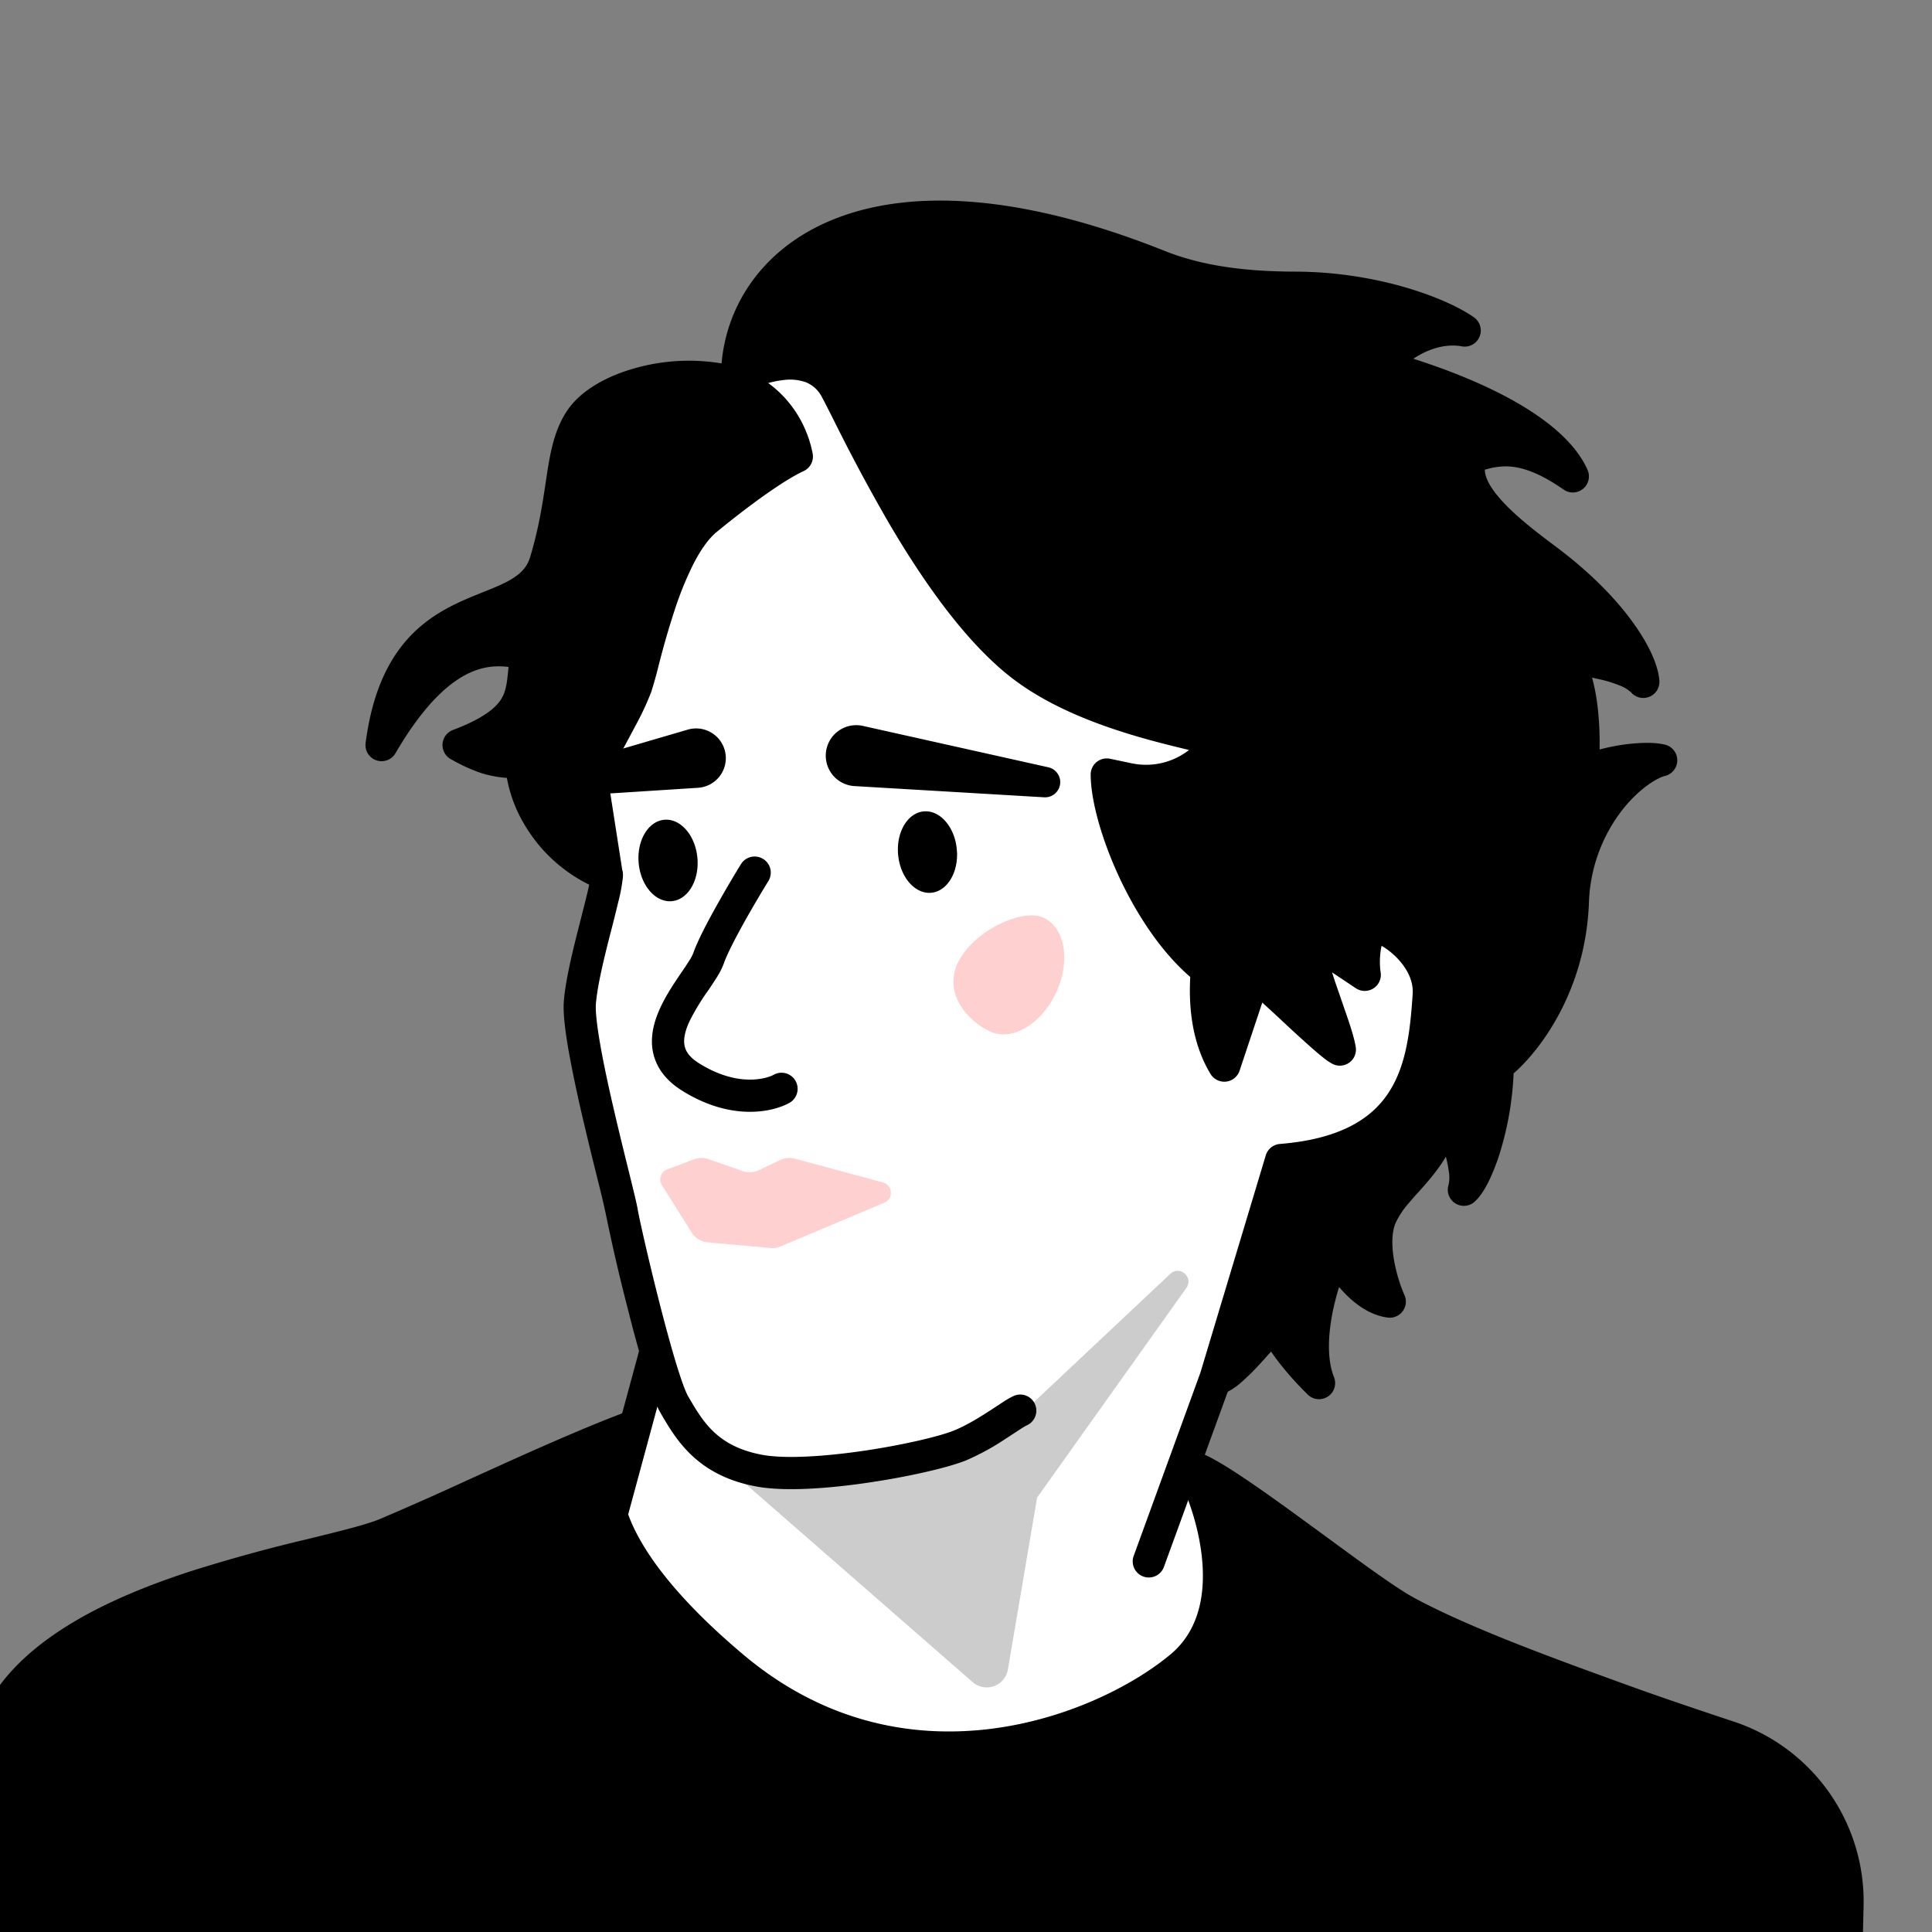
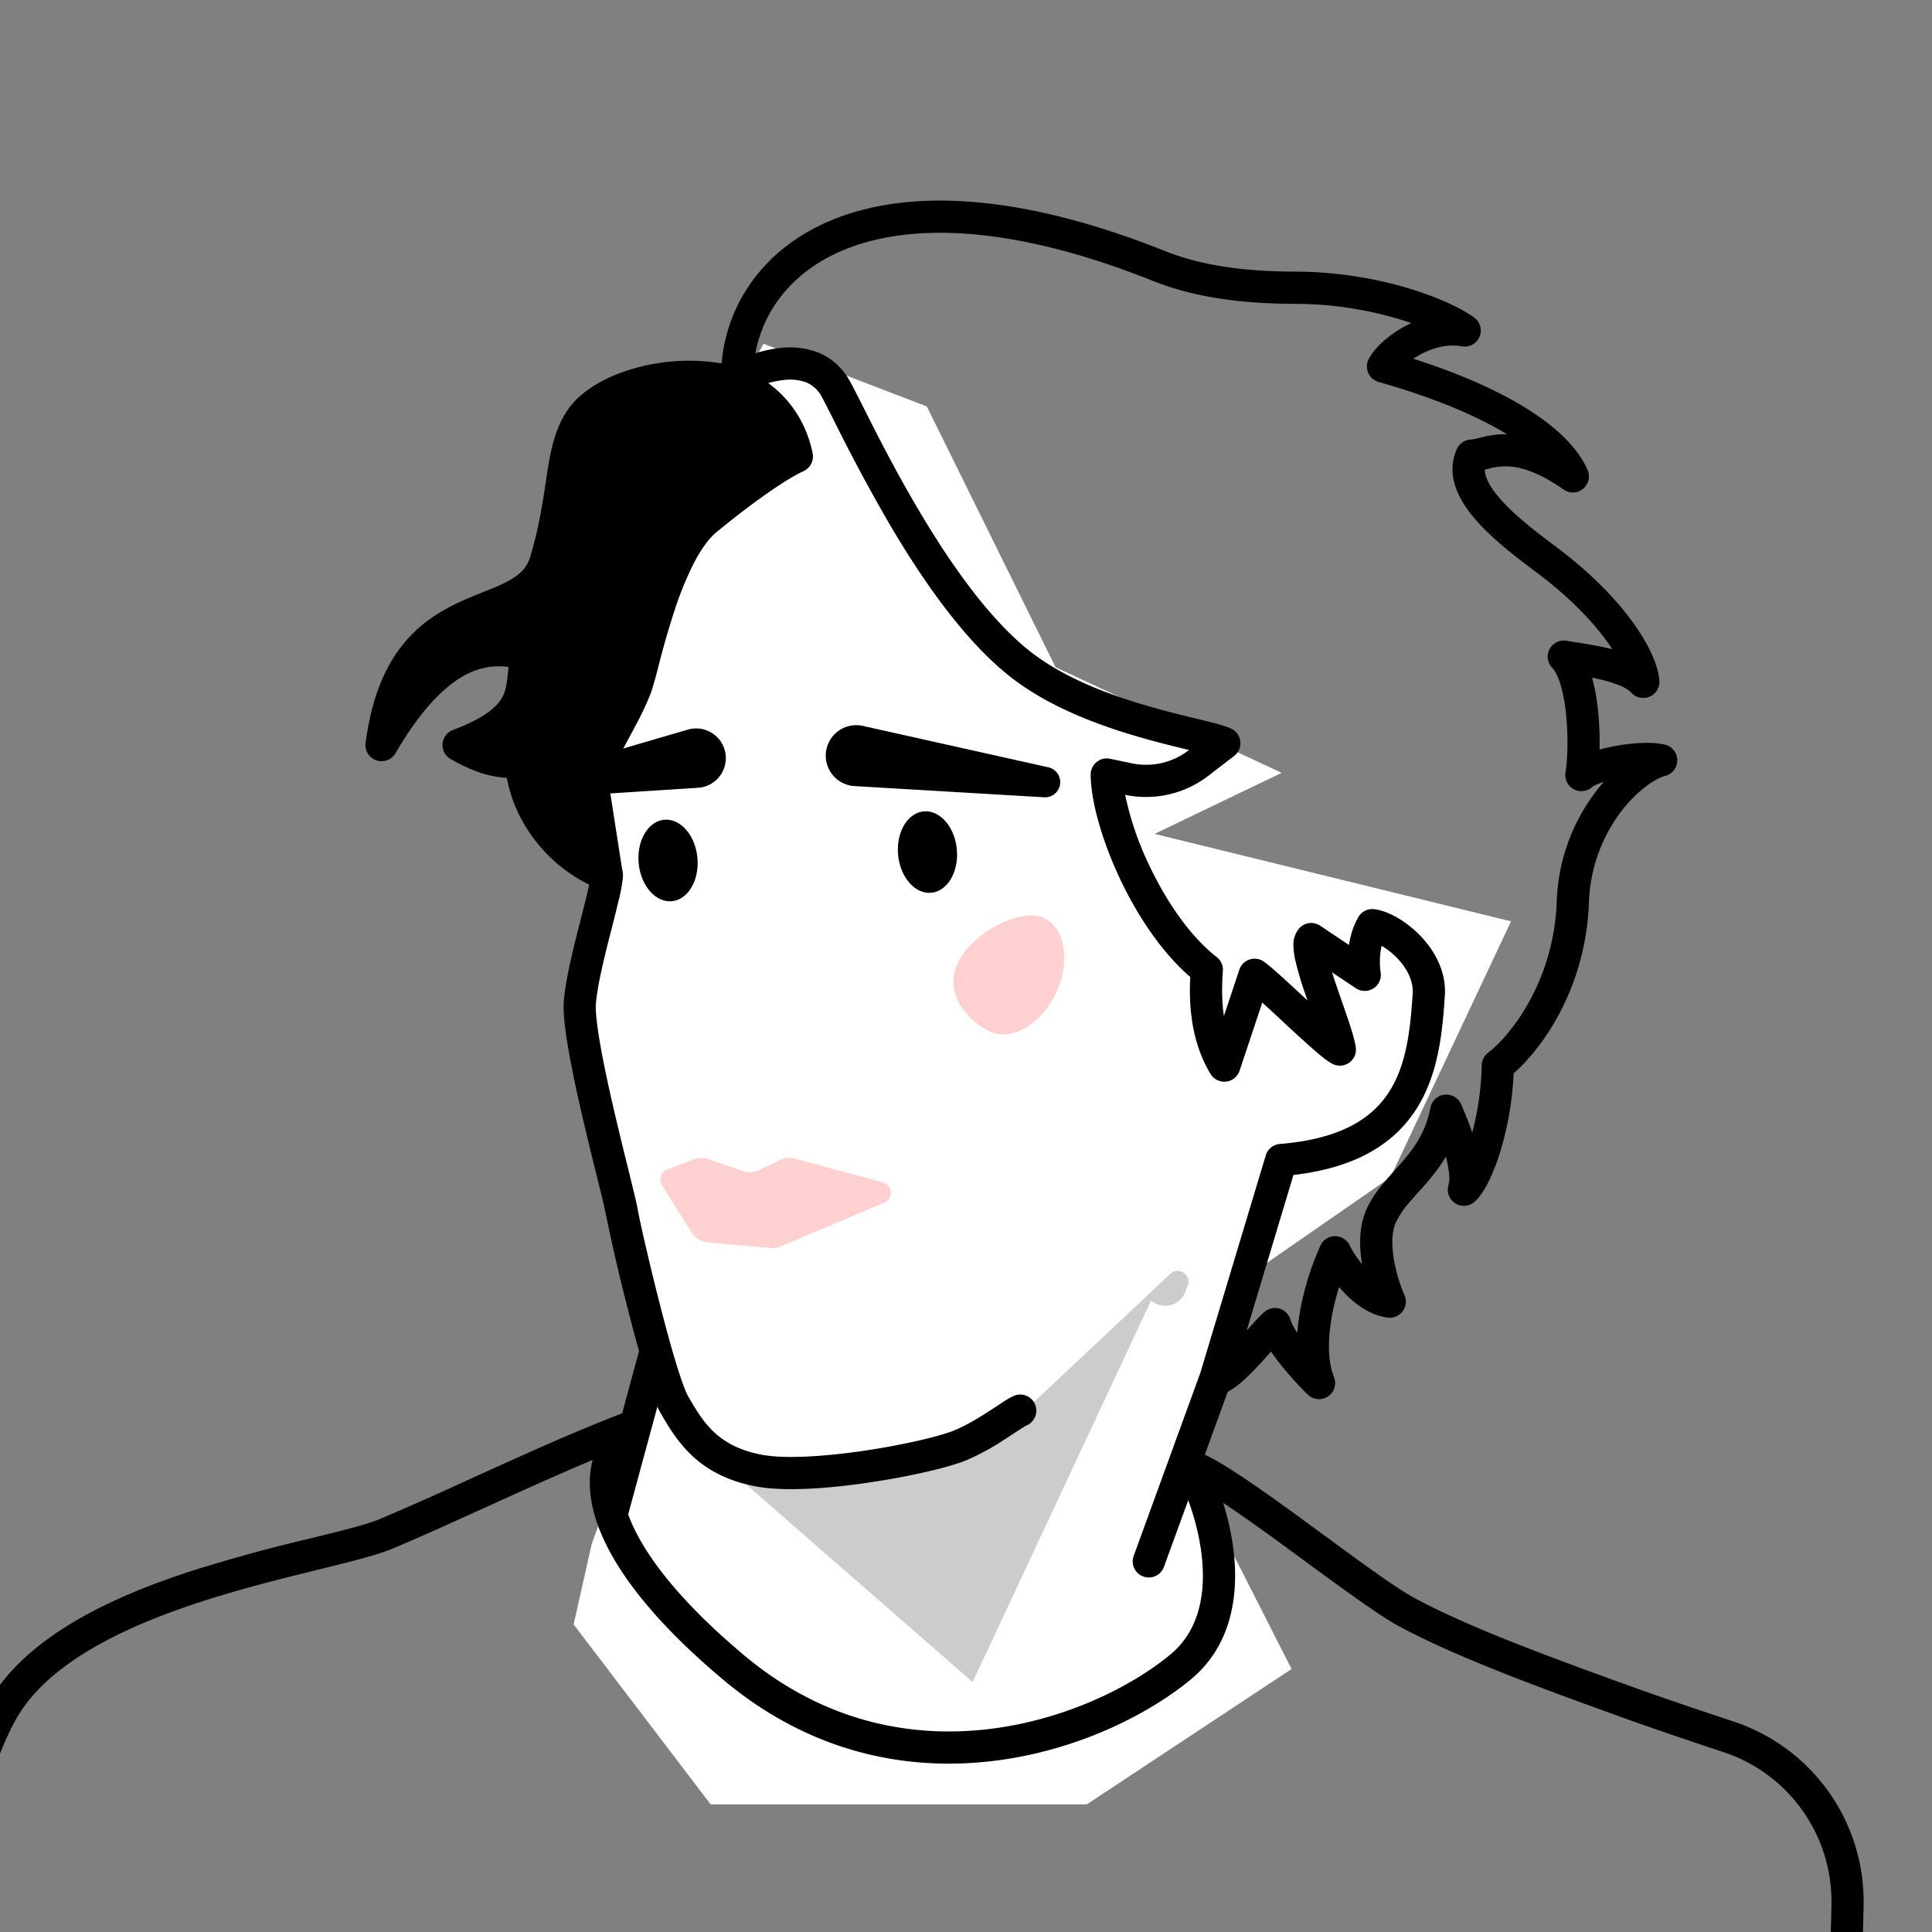
<svg xmlns="http://www.w3.org/2000/svg" width="45" height="45" fill="none">
  <rect width="100%" height="100%" fill="#808080" stroke="none" />
  <g clip-path="url(#a)">
    <path fill="#fff" d="m15.322 31.763-1.538 4.19-.423 1.883 3.19 4.19h8.765l4.767-3.152-2.384-4.69 1.307-4.42 3.383-2.345 2.806-5.959-8.303-2.037 2.96-1.422-5.266-2.46-2.999-6.074-3.805-1.46-4.42 8.34.768 4.267-.769 2.845 1.96 8.304Z" />
-     <path fill="#000" fill-rule="evenodd" d="M17.774 20.006c.177.108.231.34.123.515-.143.233-.369.61-.578.987-.214.385-.393.738-.46.933a1.71 1.71 0 0 1-.165.326 8.935 8.935 0 0 1-.213.322 5.281 5.281 0 0 0-.412.68c-.11.231-.15.417-.128.563.018.124.088.275.338.432.92.578 1.597.352 1.746.267a.375.375 0 0 1 .372.651c-.385.22-1.359.445-2.517-.283-.4-.252-.626-.579-.682-.959-.052-.358.057-.704.192-.99.136-.289.322-.563.47-.782l.01-.015a9.51 9.51 0 0 0 .186-.28.997.997 0 0 0 .093-.177c.093-.266.304-.674.515-1.052a27.1 27.1 0 0 1 .594-1.016.375.375 0 0 1 .516-.122Z" clip-rule="evenodd" />
    <path fill="#000" d="m19.912 18.31 4.4.26a.354.354 0 0 0 .098-.7l-4.302-.96a.71.71 0 1 0-.196 1.4Zm-3.652.039-2.132.137a.456.456 0 0 1-.157-.892l2.05-.6a.692.692 0 1 1 .24 1.355Zm6.03 1.497c-.022-.524-.349-.949-.729-.949s-.67.425-.646.95c.023.524.35.949.73.949s.669-.425.646-.95Zm-6.042.196c-.023-.524-.35-.95-.73-.95s-.669.426-.646.95c.023.525.35.95.73.95s.67-.425.646-.95Z" />
    <path fill="#000" fill-rule="evenodd" d="M15.353 31.177c.2.054.318.26.264.46l-1 3.69a.375.375 0 0 1-.725-.196l1-3.69c.055-.2.26-.318.46-.264Z" clip-rule="evenodd" />
-     <path fill="#000" d="M27.493 38.831c1.5-1.239.791-3.63.25-4.67.799.225 3.983 2.825 5.004 3.378 1.328.721 3.35 1.454 5.063 2.075l.048.017c.62.224 1.504.524 2.396.82a4.04 4.04 0 0 1 2.778 3.923l-.129 5.397-44.707-.624c.083-2.114.565-6.923 1.823-9.24 1.574-2.898 7.532-3.58 8.98-4.182 1.482-.617 4.008-1.855 5.781-2.513-1.275.95-.839 2.982 2.298 5.62 3.921 3.296 8.542 1.548 10.415 0Z" />
    <path fill="#000" fill-rule="evenodd" d="M15.11 33.033a.375.375 0 0 1-.106.48c-.256.19-.413.423-.48.696-.068.277-.05.626.104 1.053.309.865 1.143 1.98 2.691 3.282 1.871 1.573 3.9 1.94 5.691 1.732 1.804-.21 3.36-1.003 4.244-1.734.621-.513.808-1.278.755-2.096-.053-.819-.346-1.626-.599-2.112a.375.375 0 0 1 .434-.534c.146.041.316.126.486.222.177.1.379.227.596.372.434.289.945.656 1.457 1.03l.479.35c.865.635 1.657 1.215 2.064 1.436 1.297.704 3.288 1.427 5.012 2.051l.048.017c.614.223 1.494.522 2.387.818a4.416 4.416 0 0 1 3.034 4.287l-.129 5.397a.375.375 0 0 1-.38.366l-44.707-.624a.375.375 0 0 1-.37-.39c.042-1.07.185-2.816.476-4.59.289-1.761.731-3.597 1.393-4.815.437-.805 1.165-1.433 2-1.933.836-.502 1.803-.887 2.75-1.196a37.799 37.799 0 0 1 2.754-.757c.766-.188 1.343-.33 1.66-.462a76.21 76.21 0 0 0 2.05-.91l.722-.327c1.038-.469 2.123-.948 3.024-1.282a.375.375 0 0 1 .46.173Zm-3.886 2.115c-.776.352-1.507.684-2.082.923-.372.155-.998.309-1.711.484l-.135.034c-.787.194-1.705.423-2.624.722-.92.3-1.828.665-2.597 1.126C1.305 38.899.7 39.44.35 40.085c-.597 1.1-1.025 2.828-1.312 4.579a39.97 39.97 0 0 0-.448 4.114l43.948.613.12-5.026a3.666 3.666 0 0 0-2.52-3.557 107.42 107.42 0 0 1-2.407-.824l-.069-.026c-1.699-.615-3.74-1.355-5.093-2.089-.457-.248-1.303-.869-2.162-1.498l-.465-.341a42.617 42.617 0 0 0-1.43-1.012l-.023-.015c.133.426.237.905.27 1.395.06.947-.148 1.997-1.026 2.722-.99.818-2.68 1.674-4.635 1.9-1.968.23-4.21-.178-6.26-1.902-1.59-1.335-2.541-2.555-2.916-3.603-.189-.53-.236-1.031-.125-1.485l.006-.025c-.6.252-1.238.536-1.867.82l-.711.323Z" clip-rule="evenodd" />
    <path fill="#000" d="M16.753 8.836c.98.18 1.637.925 1.807 1.797-.491.225-1.324.827-2.103 1.466-.974.8-1.444 3.324-1.644 3.899-.128.368-.533 1.071-.838 1.658-.138.264-.18.565-.134.86l.29 1.86c-1.587-.637-2.022-2.152-1.972-2.618-.72 0-1.004-.152-1.47-.4l-.008-.005c1.784-.672 1.393-1.356 1.601-2.122-.639-.12-1.882-.466-3.394 2.123.491-3.78 3.345-2.698 3.82-4.271.474-1.574.324-2.598.823-3.322.5-.724 1.998-1.15 3.222-.925Z" />
    <path fill="#000" fill-rule="evenodd" d="M14.768 8.582a4.63 4.63 0 0 1 2.053-.115c1.143.21 1.91 1.083 2.107 2.094a.375.375 0 0 1-.212.413c-.442.202-1.24.774-2.021 1.415-.186.152-.37.408-.544.747a7.848 7.848 0 0 0-.45 1.114 19.56 19.56 0 0 0-.367 1.278 9.14 9.14 0 0 1-.167.593 6.667 6.667 0 0 1-.374.798 48.98 48.98 0 0 1-.227.425c-.088.163-.174.323-.259.485-.097.187-.13.407-.095.629l.29 1.86a.375.375 0 0 1-.511.406 3.584 3.584 0 0 1-1.784-1.533 3.25 3.25 0 0 1-.401-1.072 2.654 2.654 0 0 1-.59-.11 3.97 3.97 0 0 1-.688-.312l-.014-.008-.01-.005a.375.375 0 0 1 .045-.681c.851-.321 1.087-.61 1.18-.824.052-.121.074-.252.094-.43l.008-.074.015-.139a1.598 1.598 0 0 0-.8.09c-.47.18-1.102.662-1.834 1.917a.375.375 0 0 1-.696-.238c.13-.994.418-1.7.81-2.218.393-.519.867-.82 1.316-1.034.206-.099.412-.181.597-.256l.041-.016c.201-.08.374-.152.525-.23.294-.155.465-.317.543-.576.2-.663.284-1.22.36-1.72l.031-.21c.084-.536.179-1.055.483-1.497.321-.465.918-.787 1.546-.966Zm-3.166 8.753c.144.03.32.048.557.048a.375.375 0 0 1 .373.415c-.014.128.048.543.323 1.016.176.302.432.613.789.87l-.173-1.111a1.767 1.767 0 0 1 .171-1.09c.082-.157.176-.332.269-.505l.218-.408c.157-.299.277-.542.33-.696.035-.1.081-.276.145-.519l.05-.193c.089-.331.199-.734.334-1.147a8.58 8.58 0 0 1 .496-1.222c.194-.377.434-.737.735-.984.653-.536 1.369-1.067 1.902-1.37a1.852 1.852 0 0 0-1.435-1.234 3.882 3.882 0 0 0-1.712.098c-.553.158-.955.412-1.134.67-.195.283-.274.638-.36 1.188l-.03.204c-.076.499-.168 1.11-.384 1.826-.159.527-.523.82-.913 1.024-.19.1-.397.183-.594.262l-.037.015c-.189.076-.373.15-.556.237-.274.13-.535.287-.769.507a2.82 2.82 0 0 1 .581-.31c.642-.246 1.182-.14 1.502-.078l.072.014a.375.375 0 0 1 .292.467c-.036.132-.05.26-.066.417l-.01.087a2.198 2.198 0 0 1-.151.643c-.14.323-.39.604-.815.859Z" clip-rule="evenodd" />
-     <path fill="#000" d="M19.479 9.08c-.595-1.101-2.037-.404-2.311-.287 0-2.597 2.91-5.357 9.82-2.6 1.006.4 2.103.506 3.185.51 1.87.004 3.404.613 3.942.995-.875-.16-1.727.497-1.902.838 2.338.66 3.996 1.598 4.42 2.56-1.376-.962-1.967-.5-2.358-.483-.354.801.764 1.692 1.725 2.409 1.606 1.197 2.242 2.36 2.276 2.86-.38-.418-1.493-.52-1.851-.587.5.52.509 2.166.409 2.757.28-.26 1.425-.452 1.858-.344-.583.142-1.978 1.278-2.058 3.316-.08 2.038-1.199 3.38-1.748 3.797-.02 1.318-.464 2.59-.789 2.89.16-.5-.277-1.55-.41-1.841-.25 1.273-1.167 1.675-1.517 2.449-.28.62.017 1.59.2 1.998-.6-.08-1.099-.8-1.273-1.149-.285.613-.758 2.08-.375 3.046-.292-.283-.906-.954-1.025-1.373-.263.216-1.057 1.274-1.39 1.274l1.533-5.096c3.097-.25 3.328-2.198 3.438-3.845.06-.9-.907-1.584-1.315-1.625-.22.38-.217.898-.176 1.156l-1.247-.831c-.22.24.576 1.99.668 2.573-.285-.143-1.651-1.508-1.986-1.742l-.705 2.116c-.501-.827-.436-1.818-.41-2.216l.002-.018c-1.374-1.069-2.327-3.467-2.33-4.547l.506.106a2 2 0 0 0 1.628-.372l.604-.463c-.483-.225-3.101-.553-4.74-1.832-2.047-1.598-3.799-5.475-4.298-6.4Z" />
    <path fill="#000" fill-rule="evenodd" d="M17.594 8.228c.171-.052.366-.1.568-.121a1.85 1.85 0 0 1 .88.098c.306.12.576.344.767.696.077.143.177.342.299.583.298.592.726 1.441 1.263 2.352.753 1.28 1.673 2.595 2.637 3.347.763.595 1.772.981 2.678 1.247.435.128.837.226 1.17.306l.035.009c.169.04.322.078.45.113.12.033.242.07.334.113a.375.375 0 0 1 .07.637l-.604.464a2.375 2.375 0 0 1-1.933.441h-.001a7.16 7.16 0 0 0 .562 1.644c.398.841.948 1.65 1.57 2.134a.375.375 0 0 1 .144.32l-.001.019c-.015.23-.038.615.025 1.034l.359-1.077a.375.375 0 0 1 .57-.19c.108.076.275.223.45.381a61.082 61.082 0 0 1 .567.524l-.051-.15a7.76 7.76 0 0 1-.23-.777 1.75 1.75 0 0 1-.045-.341.592.592 0 0 1 .136-.414.375.375 0 0 1 .485-.059l.672.449c.034-.217.1-.445.219-.65a.375.375 0 0 1 .362-.184c.176.018.365.096.534.192.177.1.361.24.528.408.328.332.63.827.59 1.422-.055.815-.14 1.807-.657 2.623-.508.803-1.391 1.376-2.869 1.546l-1.09 3.625.003-.004.097-.108c.11-.122.23-.253.322-.329a.375.375 0 0 1 .599.188c.021.074.076.18.158.304a5.07 5.07 0 0 1 .074-.554 6.622 6.622 0 0 1 .466-1.479.375.375 0 0 1 .676-.01c.057.115.16.283.293.447-.065-.394-.08-.875.104-1.282.107-.238.254-.438.403-.617a8.4 8.4 0 0 1 .227-.259l.015-.016c.07-.08.14-.155.207-.235.283-.331.53-.692.638-1.24a.375.375 0 0 1 .709-.084c.057.124.164.375.263.668.123-.461.211-1.01.22-1.567a.375.375 0 0 1 .148-.293c.473-.358 1.525-1.602 1.6-3.512a4.463 4.463 0 0 1 1.097-2.8 1.663 1.663 0 0 0-.21.083c-.042.021-.057.034-.057.034a.375.375 0 0 1-.625-.337c.043-.257.067-.782.017-1.308a3.909 3.909 0 0 0-.127-.715c-.063-.213-.136-.346-.2-.412a.375.375 0 0 1 .34-.629l.173.028c.195.03.49.075.76.137.042.01.084.02.127.032a4.572 4.572 0 0 0-.13-.19c-.34-.469-.872-1.032-1.648-1.61-.477-.356-1.03-.78-1.416-1.23-.371-.43-.7-1.016-.428-1.632a.375.375 0 0 1 .327-.223.885.885 0 0 0 .159-.03l.112-.027c.144-.034.33-.07.557-.069h.01a7.19 7.19 0 0 0-.143-.085c-.725-.417-1.694-.806-2.843-1.13a.375.375 0 0 1-.232-.532c.135-.263.464-.56.844-.766.047-.026.097-.05.148-.075a8.5 8.5 0 0 0-2.699-.447c-1.101-.003-2.254-.11-3.323-.536-3.408-1.36-5.753-1.327-7.217-.71-1.213.51-1.859 1.435-2.038 2.397Zm10.663 23.519.002-.001h-.002Zm-.305.25 1.53-5.086a.375.375 0 0 1 .328-.266c1.464-.118 2.173-.626 2.553-1.226.4-.632.486-1.438.541-2.27.02-.304-.132-.6-.374-.846a1.757 1.757 0 0 0-.35-.274c-.05.225-.047.467-.022.617a.375.375 0 0 1-.579.371l-.553-.369a9.9 9.9 0 0 0 .086.263l.137.396.003.009.137.397c.083.245.16.493.189.675a.375.375 0 0 1-.538.394 1.364 1.364 0 0 1-.218-.147 6.324 6.324 0 0 1-.245-.206 29.612 29.612 0 0 1-.74-.676c-.154-.143-.303-.28-.436-.401l-.529 1.587a.375.375 0 0 1-.676.076c-.5-.824-.498-1.775-.473-2.26-.68-.586-1.238-1.445-1.632-2.277-.42-.89-.685-1.818-.687-2.437a.375.375 0 0 1 .452-.368l.505.106c.464.097.948-.013 1.323-.302l.01-.008-.018-.005c-.332-.08-.75-.181-1.201-.314-.933-.274-2.052-.692-2.928-1.375-1.084-.846-2.063-2.268-2.823-3.558a42.15 42.15 0 0 1-1.307-2.436c-.114-.225-.204-.405-.268-.523a.727.727 0 0 0-.38-.355 1.112 1.112 0 0 0-.525-.05c-.364.04-.704.187-.88.263l-.05.022a.375.375 0 0 1-.521-.345c0-1.446.814-2.923 2.548-3.653 1.718-.724 4.284-.693 7.786.704.942.376 1.985.48 3.047.483 1.934.005 3.547.63 4.159 1.066a.375.375 0 0 1-.286.674c-.326-.06-.67.03-.966.191a2.017 2.017 0 0 0-.162.098c.935.298 1.752.644 2.409 1.021.782.45 1.388.976 1.649 1.567a.375.375 0 0 1-.558.459c-.642-.449-1.062-.539-1.337-.54a1.588 1.588 0 0 0-.44.062l-.058.014c.004.168.1.382.345.665.324.377.811.756 1.295 1.117.83.619 1.419 1.236 1.807 1.773.379.522.595 1.008.619 1.363a.375.375 0 0 1-.652.277.787.787 0 0 0-.268-.166 2.94 2.94 0 0 0-.473-.146 5.763 5.763 0 0 0-.175-.038c.073.26.119.547.145.827.028.29.036.584.03.847a4.536 4.536 0 0 1 .986-.153c.186-.007.38 0 .54.04a.375.375 0 0 1-.002.728c-.18.043-.609.294-1.01.812a3.714 3.714 0 0 0-.762 2.154c-.08 2.01-1.106 3.395-1.754 3.963a7.388 7.388 0 0 1-.29 1.752 4.93 4.93 0 0 1-.273.727c-.093.194-.206.381-.34.505a.375.375 0 0 1-.612-.39.774.774 0 0 0 .007-.299 2.713 2.713 0 0 0-.07-.355c-.132.222-.28.412-.426.583-.074.087-.148.17-.218.248l-.016.017a8.922 8.922 0 0 0-.21.24 1.97 1.97 0 0 0-.295.443c-.094.209-.103.517-.045.863.056.335.165.649.245.827a.375.375 0 0 1-.391.526c-.426-.057-.775-.33-1.019-.587a3.003 3.003 0 0 1-.112-.125c-.062.2-.12.422-.163.65-.1.54-.109 1.064.044 1.448a.375.375 0 0 1-.61.408 7.76 7.76 0 0 1-.609-.67 4.843 4.843 0 0 1-.246-.332l-.002.002c-.093.104-.197.22-.302.332a4.89 4.89 0 0 1-.436.421 1.543 1.543 0 0 1-.269.18l-1.492 4.094a.375.375 0 0 1-.704-.257l1.55-4.257Zm2.926-9.993-.001.01v-.01Zm-16.721-1.987a.375.375 0 0 1 .353.395 3.838 3.838 0 0 1-.108.591 36.134 36.134 0 0 1-.198.79c-.147.577-.29 1.173-.324 1.585-.014.17.023.512.106.981.08.454.195.985.317 1.507.117.504.238.995.337 1.395l.012.048c.097.394.177.717.199.847.034.207.249 1.167.502 2.16.126.495.26.99.382 1.397.129.424.232.707.294.811.178.306.343.588.597.828.245.231.588.434 1.13.534.546.1 1.481.037 2.407-.101.923-.138 1.75-.338 2.067-.47.258-.106.522-.263.76-.416a21.642 21.642 0 0 0 .325-.212c.09-.06.188-.121.27-.16a.375.375 0 1 1 .325.675c-.031.015-.09.05-.186.113l-.11.072-.218.142a5.756 5.756 0 0 1-.88.48c-.406.168-1.31.378-2.242.517-.93.14-1.974.223-2.653.098-.68-.125-1.156-.393-1.51-.727-.335-.316-.547-.68-.716-.97l-.014-.025c-.114-.195-.241-.568-.364-.972a35.079 35.079 0 0 1-.39-1.428 43.3 43.3 0 0 1-.516-2.223 19.112 19.112 0 0 0-.189-.796l-.01-.043c-.1-.4-.222-.895-.34-1.404a31.077 31.077 0 0 1-.325-1.546c-.08-.459-.137-.894-.114-1.174.04-.486.2-1.144.344-1.708l.059-.231c.05-.2.098-.385.137-.548.056-.233.085-.385.088-.459a.375.375 0 0 1 .396-.353Z" clip-rule="evenodd" />
-     <path fill="#000" d="m22.654 39.179-5.482-4.785h2.735l3.419-1.026 3.932-3.697c.22-.207.55.08.375.327l-3.477 4.884-.68 4.004a.5.5 0 0 1-.822.293Z" opacity=".2" />
+     <path fill="#000" d="m22.654 39.179-5.482-4.785h2.735l3.419-1.026 3.932-3.697c.22-.207.55.08.375.327a.5.5 0 0 1-.822.293Z" opacity=".2" />
    <path fill="#FED1D0" d="m16.164 27.004-.623.233a.25.25 0 0 0-.124.367l.692 1.102a.5.5 0 0 0 .379.232l1.456.13a.5.5 0 0 0 .24-.037l2.414-1.018a.25.25 0 0 0-.032-.472l-2.05-.553a.5.5 0 0 0-.345.032l-.495.236a.5.5 0 0 1-.38.02L16.505 27a.5.5 0 0 0-.341.004Zm8.148-5.626c.501.237.628 1.022.282 1.753-.346.731-1.033 1.132-1.535.894-.502-.237-1.095-.868-.749-1.599s1.5-1.286 2.002-1.048Z" />
  </g>
  <defs>
    <clipPath id="a">
      <path fill="#fff" d="M45 0H0v45h45z" />
    </clipPath>
  </defs>
</svg>